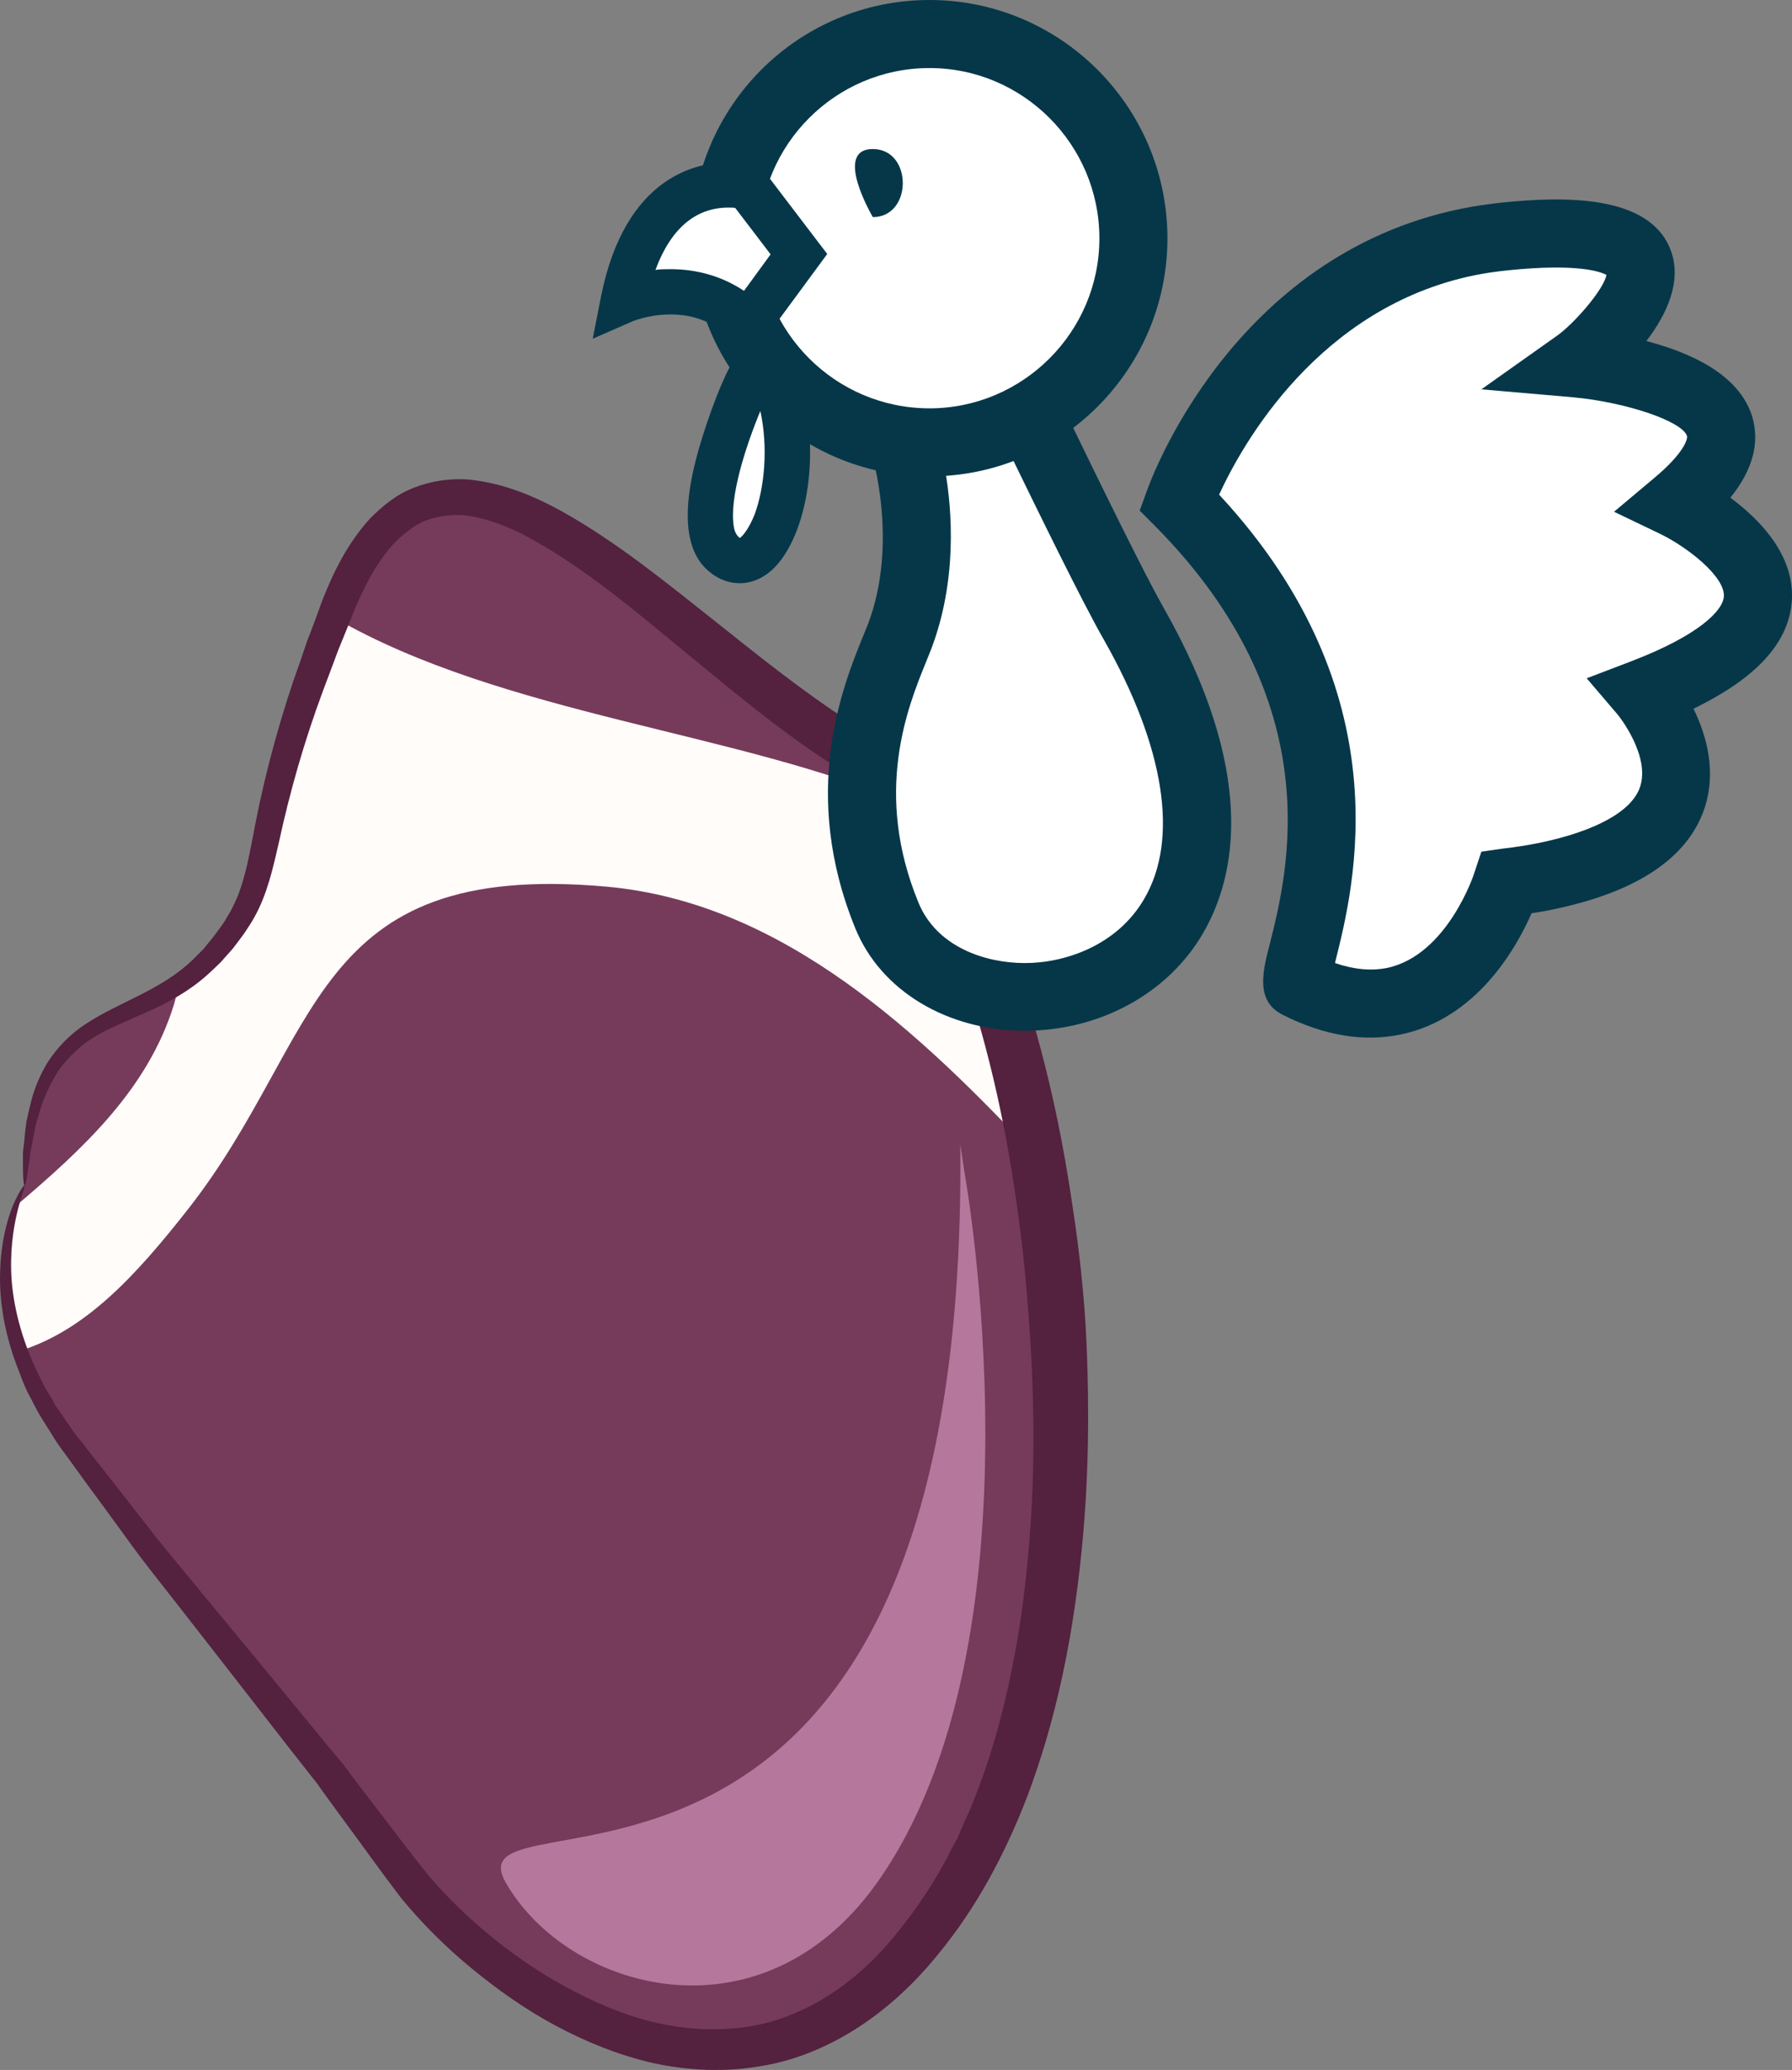
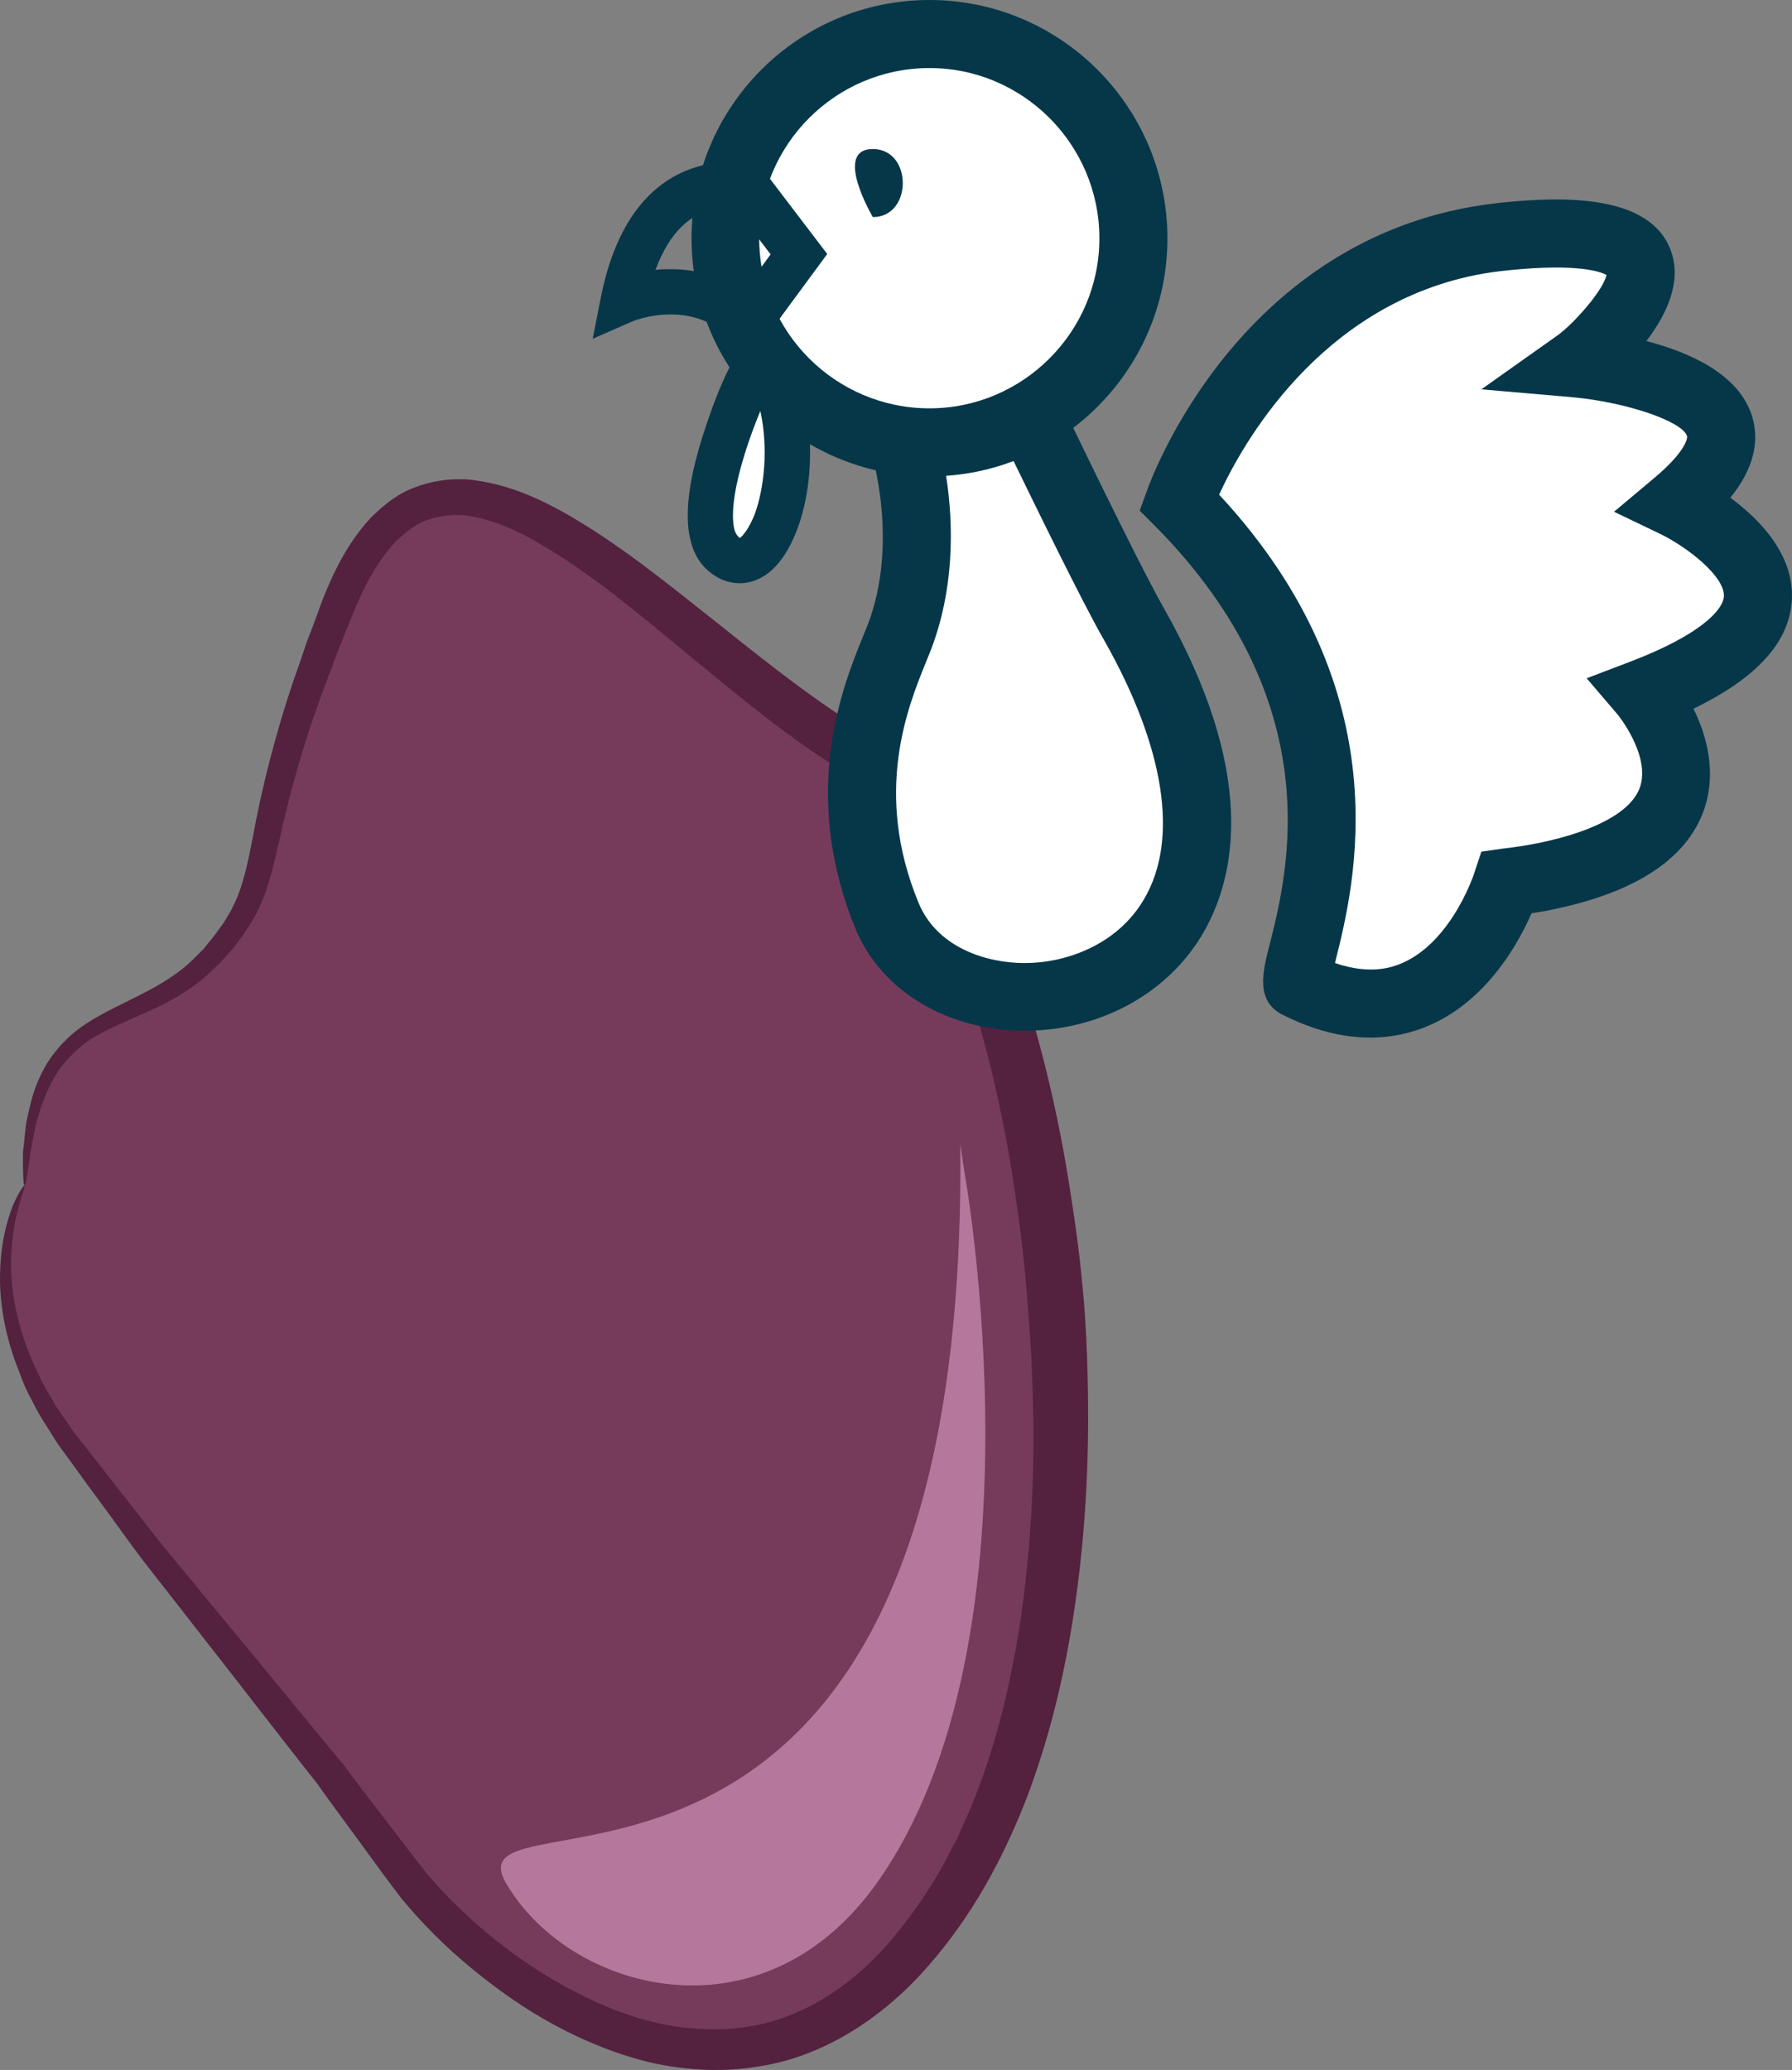
<svg xmlns="http://www.w3.org/2000/svg" xmlns:ns1="http://sodipodi.sourceforge.net/DTD/sodipodi-0.dtd" xmlns:ns2="http://www.inkscape.org/namespaces/inkscape" xml:space="preserve" width="47.146mm" height="54.443mm" version="1.1" style="clip-rule:evenodd;fill-rule:evenodd;image-rendering:optimizeQuality;shape-rendering:geometricPrecision;text-rendering:geometricPrecision" viewBox="0 0 4714.591 5444.299" id="svg40" ns1:docname="3698.svg" ns2:version="0.92.4 (5da689c313, 2019-01-14)">
  <rect x="0" y="0" width="4714.591" height="5444.299" fill="#808080" stroke="none" />
  <ns1:namedview pagecolor="#ffffff" bordercolor="#666666" borderopacity="1" objecttolerance="10" gridtolerance="10" guidetolerance="10" ns2:pageopacity="0" ns2:pageshadow="2" ns2:window-width="640" ns2:window-height="480" id="namedview42" showgrid="false" ns2:zoom="0.2102413" ns2:cx="72.808507" ns2:cy="90.682149" ns2:window-x="0" ns2:window-y="0" ns2:window-maximized="0" ns2:current-layer="svg40" />
  <defs id="defs4">
    <style type="text/css" id="style2">
   
    .fil5 {fill:#053749;fill-rule:nonzero}
    .fil3 {fill:#54213F;fill-rule:nonzero}
    .fil0 {fill:#763B5B;fill-rule:nonzero}
    .fil2 {fill:#B5789C;fill-rule:nonzero}
    .fil1 {fill:#FFFCF9;fill-rule:nonzero}
    .fil4 {fill:white;fill-rule:nonzero}
   
  </style>
  </defs>
  <g id="Vrstva_x0020_1" transform="translate(-8573.608,-11805)">
    <g id="_331488728">
      <path class="fil0" d="m 8638,14923 c 0,0 -166,281 108,664 275,383 672,829 874,1122 202,292 973,910 1483,43 509,-867 203,-2675 -295,-2979 -499,-305 -1066,-1067 -1340,-386 -275,682 -140,714 -338,933 -197,218 -478,92 -492,603 z" id="path7" ns2:connector-curvature="0" style="fill:#763b5b;fill-rule:nonzero" />
-       <path class="fil1" d="m 9452,13429 c -253,640 -129,677 -322,891 -27,30 -57,54 -87,74 -3,19 -7,37 -12,54 -69,222 -238,378 -416,529 -24,71 -49,207 11,381 173,-54 305,-198 441,-371 358,-455 317,-920 1102,-850 467,42 830,389 1134,714 -69,-388 -191,-728 -342,-930 -439,-191 -1063,-234 -1509,-492 z" id="path9" ns2:connector-curvature="0" style="fill:#fffcf9;fill-rule:nonzero" />
      <path class="fil2" d="m 11111,14888 c 0,0 224,1237 -233,1873 -305,424 -810,279 -973,-3 -164,-282 1219,304 1195,-1943 z" id="path11" ns2:connector-curvature="0" style="fill:#b5789c;fill-rule:nonzero" />
      <path class="fil3" d="m 8638,14923 c -2,0 -4,-19 -4,-56 0,-9 0,-19 0,-31 1,-11 3,-23 4,-36 1,-14 3,-28 5,-44 3,-15 7,-31 11,-48 8,-34 22,-71 45,-109 24,-37 58,-74 102,-102 87,-57 197,-88 279,-167 10,-10 20,-20 30,-30 9,-12 19,-23 28,-35 9,-12 18,-24 26,-36 7,-13 16,-25 22,-39 27,-52 39,-113 52,-179 24,-133 60,-274 107,-414 13,-36 25,-71 37,-107 14,-35 27,-71 40,-107 29,-73 65,-148 125,-214 32,-32 68,-63 115,-81 45,-18 95,-25 142,-22 94,9 175,44 248,84 146,82 270,184 393,281 123,98 242,194 364,272 16,10 30,18 48,31 17,12 36,23 50,38 15,13 31,26 44,41 14,14 27,29 40,43 47,60 87,121 121,183 67,124 114,247 152,362 74,231 110,431 131,574 22,143 28,231 29,240 1,10 10,104 12,260 2,157 -3,378 -48,639 -23,130 -57,270 -111,414 -55,143 -130,291 -241,424 -55,67 -121,130 -198,181 -77,51 -167,91 -262,106 -95,17 -193,12 -285,-8 -91,-21 -177,-56 -257,-99 -80,-43 -153,-95 -221,-151 -68,-56 -130,-118 -185,-185 -55,-72 -100,-136 -149,-202 -24,-33 -48,-65 -71,-98 -25,-32 -50,-63 -74,-94 -98,-126 -192,-247 -282,-362 -44,-57 -89,-112 -130,-168 -40,-55 -79,-109 -117,-160 -19,-26 -37,-51 -55,-76 -9,-12 -18,-24 -26,-36 -9,-13 -16,-26 -24,-38 -8,-13 -16,-25 -23,-37 -7,-13 -14,-25 -20,-38 -14,-24 -24,-49 -33,-74 -39,-97 -53,-189 -50,-265 2,-75 18,-133 33,-171 16,-37 29,-55 31,-54 3,1 -6,20 -16,58 -10,38 -21,95 -19,167 2,71 20,158 61,249 11,23 21,46 35,69 7,11 14,23 20,35 8,12 16,23 24,35 8,11 16,23 24,35 9,12 18,23 28,35 18,24 38,48 57,73 39,50 80,102 122,156 42,54 88,107 134,164 93,112 191,231 292,354 25,31 51,62 77,93 24,33 49,65 74,98 50,64 102,135 151,195 52,61 112,118 176,169 65,52 135,98 209,136 73,38 151,69 231,85 80,16 161,18 239,4 156,-30 288,-130 383,-252 48,-60 91,-125 126,-191 8,-17 17,-33 26,-49 7,-17 15,-34 22,-51 16,-33 28,-67 41,-101 49,-135 78,-268 99,-393 39,-250 41,-463 37,-615 -4,-151 -14,-242 -14,-251 -1,-10 -6,-94 -25,-233 -19,-139 -51,-333 -119,-555 -34,-111 -77,-229 -137,-344 -30,-58 -66,-114 -106,-166 -11,-13 -21,-25 -32,-38 -11,-12 -24,-22 -35,-34 -12,-12 -25,-19 -38,-29 -11,-9 -30,-20 -46,-31 -129,-85 -248,-186 -369,-285 -120,-99 -241,-201 -373,-278 -65,-39 -135,-69 -203,-77 -34,-2 -67,2 -97,13 -30,10 -56,32 -81,55 -48,50 -83,116 -111,184 -14,35 -28,70 -42,104 -13,35 -26,70 -39,104 -51,137 -89,272 -117,402 -15,65 -30,134 -64,195 -8,15 -18,29 -27,43 -10,14 -20,27 -30,40 -11,12 -21,24 -32,36 -11,11 -23,22 -35,33 -48,43 -103,73 -155,96 -51,23 -99,42 -140,66 -41,24 -70,55 -94,86 -22,33 -37,67 -48,98 -5,16 -9,32 -14,46 -3,14 -5,28 -8,41 -2,13 -5,25 -7,36 -1,11 -2,21 -4,30 -4,36 -8,55 -11,55 z" id="path13" ns2:connector-curvature="0" style="fill:#54213f;fill-rule:nonzero" />
    </g>
    <g id="_325613032">
      <path class="fil4" d="m 10940,13479 c 95,-249 12,-511 12,-511 l 335,-59 c 0,0 194,405 268,535 567,997 -471,1200 -648,769 -145,-354 -10,-621 33,-734 z" id="path16" ns2:connector-curvature="0" style="fill:#ffffff;fill-rule:nonzero" />
      <path class="fil5" d="m 11236,13009 c 58,119 184,378 242,479 160,282 198,524 106,681 -72,124 -210,169 -314,169 -104,0 -232,-42 -280,-159 -119,-289 -29,-513 20,-633 5,-13 10,-25 14,-35 68,-180 55,-362 36,-471 z m 34,1507 v 0 c 197,0 377,-98 469,-257 88,-152 142,-424 -106,-859 -71,-126 -263,-526 -265,-530 l -30,-61 -503,89 31,98 c 1,2 73,236 -9,451 -4,10 -8,20 -13,32 -54,133 -166,411 -20,768 67,164 242,269 446,269 z" id="path18" ns2:connector-curvature="0" style="fill:#053749;fill-rule:nonzero" />
      <path class="fil4" d="m 10482,12432 c 0,296 240,536 537,536 296,0 536,-240 536,-536 0,-297 -240,-537 -536,-537 -297,0 -537,240 -537,537 z" id="path20" ns2:connector-curvature="0" style="fill:#ffffff;fill-rule:nonzero" />
-       <path class="fil5" d="m 11019,11984 c 246,0 447,201 447,448 0,246 -201,447 -447,447 -247,0 -448,-201 -448,-447 0,-247 201,-448 448,-448 z m 0,1074 c 345,0 626,-281 626,-626 0,-346 -281,-627 -626,-627 -346,0 -626,281 -626,627 0,345 280,626 626,626 z" id="path22" ns2:connector-curvature="0" style="fill:#053749;fill-rule:nonzero" />
-       <path class="fil4" d="m 10542,12297 c 0,0 -254,-74 -328,299 0,0 184,-81 328,59 l 134,-182 z" id="path24" ns2:connector-curvature="0" style="fill:#ffffff;fill-rule:nonzero" />
+       <path class="fil5" d="m 11019,11984 c 246,0 447,201 447,448 0,246 -201,447 -447,447 -247,0 -448,-201 -448,-447 0,-247 201,-448 448,-448 z m 0,1074 c 345,0 626,-281 626,-626 0,-346 -281,-627 -626,-627 -346,0 -626,281 -626,627 0,345 280,626 626,626 " id="path22" ns2:connector-curvature="0" style="fill:#053749;fill-rule:nonzero" />
      <path class="fil5" d="m 10601,12474 -70,96 c -57,-38 -123,-57 -193,-57 -14,0 -28,0 -40,2 40,-108 105,-164 192,-164 7,0 13,0 18,1 z m -52,272 201,-273 -173,-227 -19,-6 c -4,-1 -30,-8 -68,-8 -80,0 -271,34 -335,352 l -22,112 105,-46 c 0,0 43,-18 100,-18 63,0 117,22 162,66 z" id="path26" ns2:connector-curvature="0" style="fill:#053749;fill-rule:nonzero" />
      <path class="fil4" d="m 10582,12743 c -9,-16 -227,434 -100,523 127,90 237,-295 100,-523 z" id="path28" ns2:connector-curvature="0" style="fill:#ffffff;fill-rule:nonzero" />
      <path class="fil5" d="m 10574,12886 c 21,96 11,201 -15,272 -17,42 -33,58 -39,62 -9,-7 -14,-17 -16,-31 -12,-75 31,-209 70,-303 z m -54,453 c 28,0 83,-11 127,-90 72,-126 87,-368 -14,-537 l -17,-29 -35,-1 c -18,0 -73,0 -160,274 -58,185 -50,305 27,359 22,16 47,24 72,24 z" id="path30" ns2:connector-curvature="0" style="fill:#053749;fill-rule:nonzero" />
      <path class="fil4" d="m 11675,13125 c 0,0 222,-634 857,-698 635,-64 243,296 189,334 0,0 638,56 262,370 0,0 536,258 -85,496 0,0 347,407 -359,499 0,0 -146,468 -549,269 -47,-23 313,-638 -315,-1270 z" id="path32" ns2:connector-curvature="0" style="fill:#ffffff;fill-rule:nonzero" />
      <path class="fil5" d="m 12471,14045 -18,54 c 0,2 -71,219 -231,252 -41,8 -87,4 -136,-13 0,-2 1,-4 1,-5 49,-196 179,-705 -306,-1227 61,-133 262,-493 672,-577 29,-6 59,-10 88,-13 184,-19 244,4 259,12 -7,39 -86,129 -130,160 l -199,141 242,21 c 139,13 287,63 299,102 2,7 -7,44 -86,110 l -106,89 125,60 c 70,35 166,110 164,162 -2,38 -66,103 -243,171 l -118,45 82,96 c 1,1 87,108 58,191 -22,63 -116,115 -265,146 -30,6 -61,11 -96,15 z m -213,481 v 0 c 199,-41 304,-225 345,-319 20,-3 38,-6 56,-10 219,-45 353,-134 398,-263 34,-99 6,-196 -28,-265 169,-82 254,-177 259,-289 5,-117 -85,-209 -162,-266 60,-74 78,-146 57,-215 -35,-110 -163,-167 -278,-197 53,-69 95,-157 64,-239 -55,-147 -281,-142 -446,-125 -35,4 -71,9 -105,16 -604,123 -818,716 -827,742 l -19,52 40,40 c 462,466 350,911 302,1101 -19,73 -38,150 36,186 108,54 211,71 308,51 z" id="path34" ns2:connector-curvature="0" style="fill:#053749;fill-rule:nonzero" />
      <path class="fil5" d="m 10870,12376 c 0,0 -106,-179 0,-179 105,0 105,179 0,179 0,0 105,0 0,0 z" id="path36" ns2:connector-curvature="0" style="fill:#053749;fill-rule:nonzero" />
    </g>
  </g>
</svg>